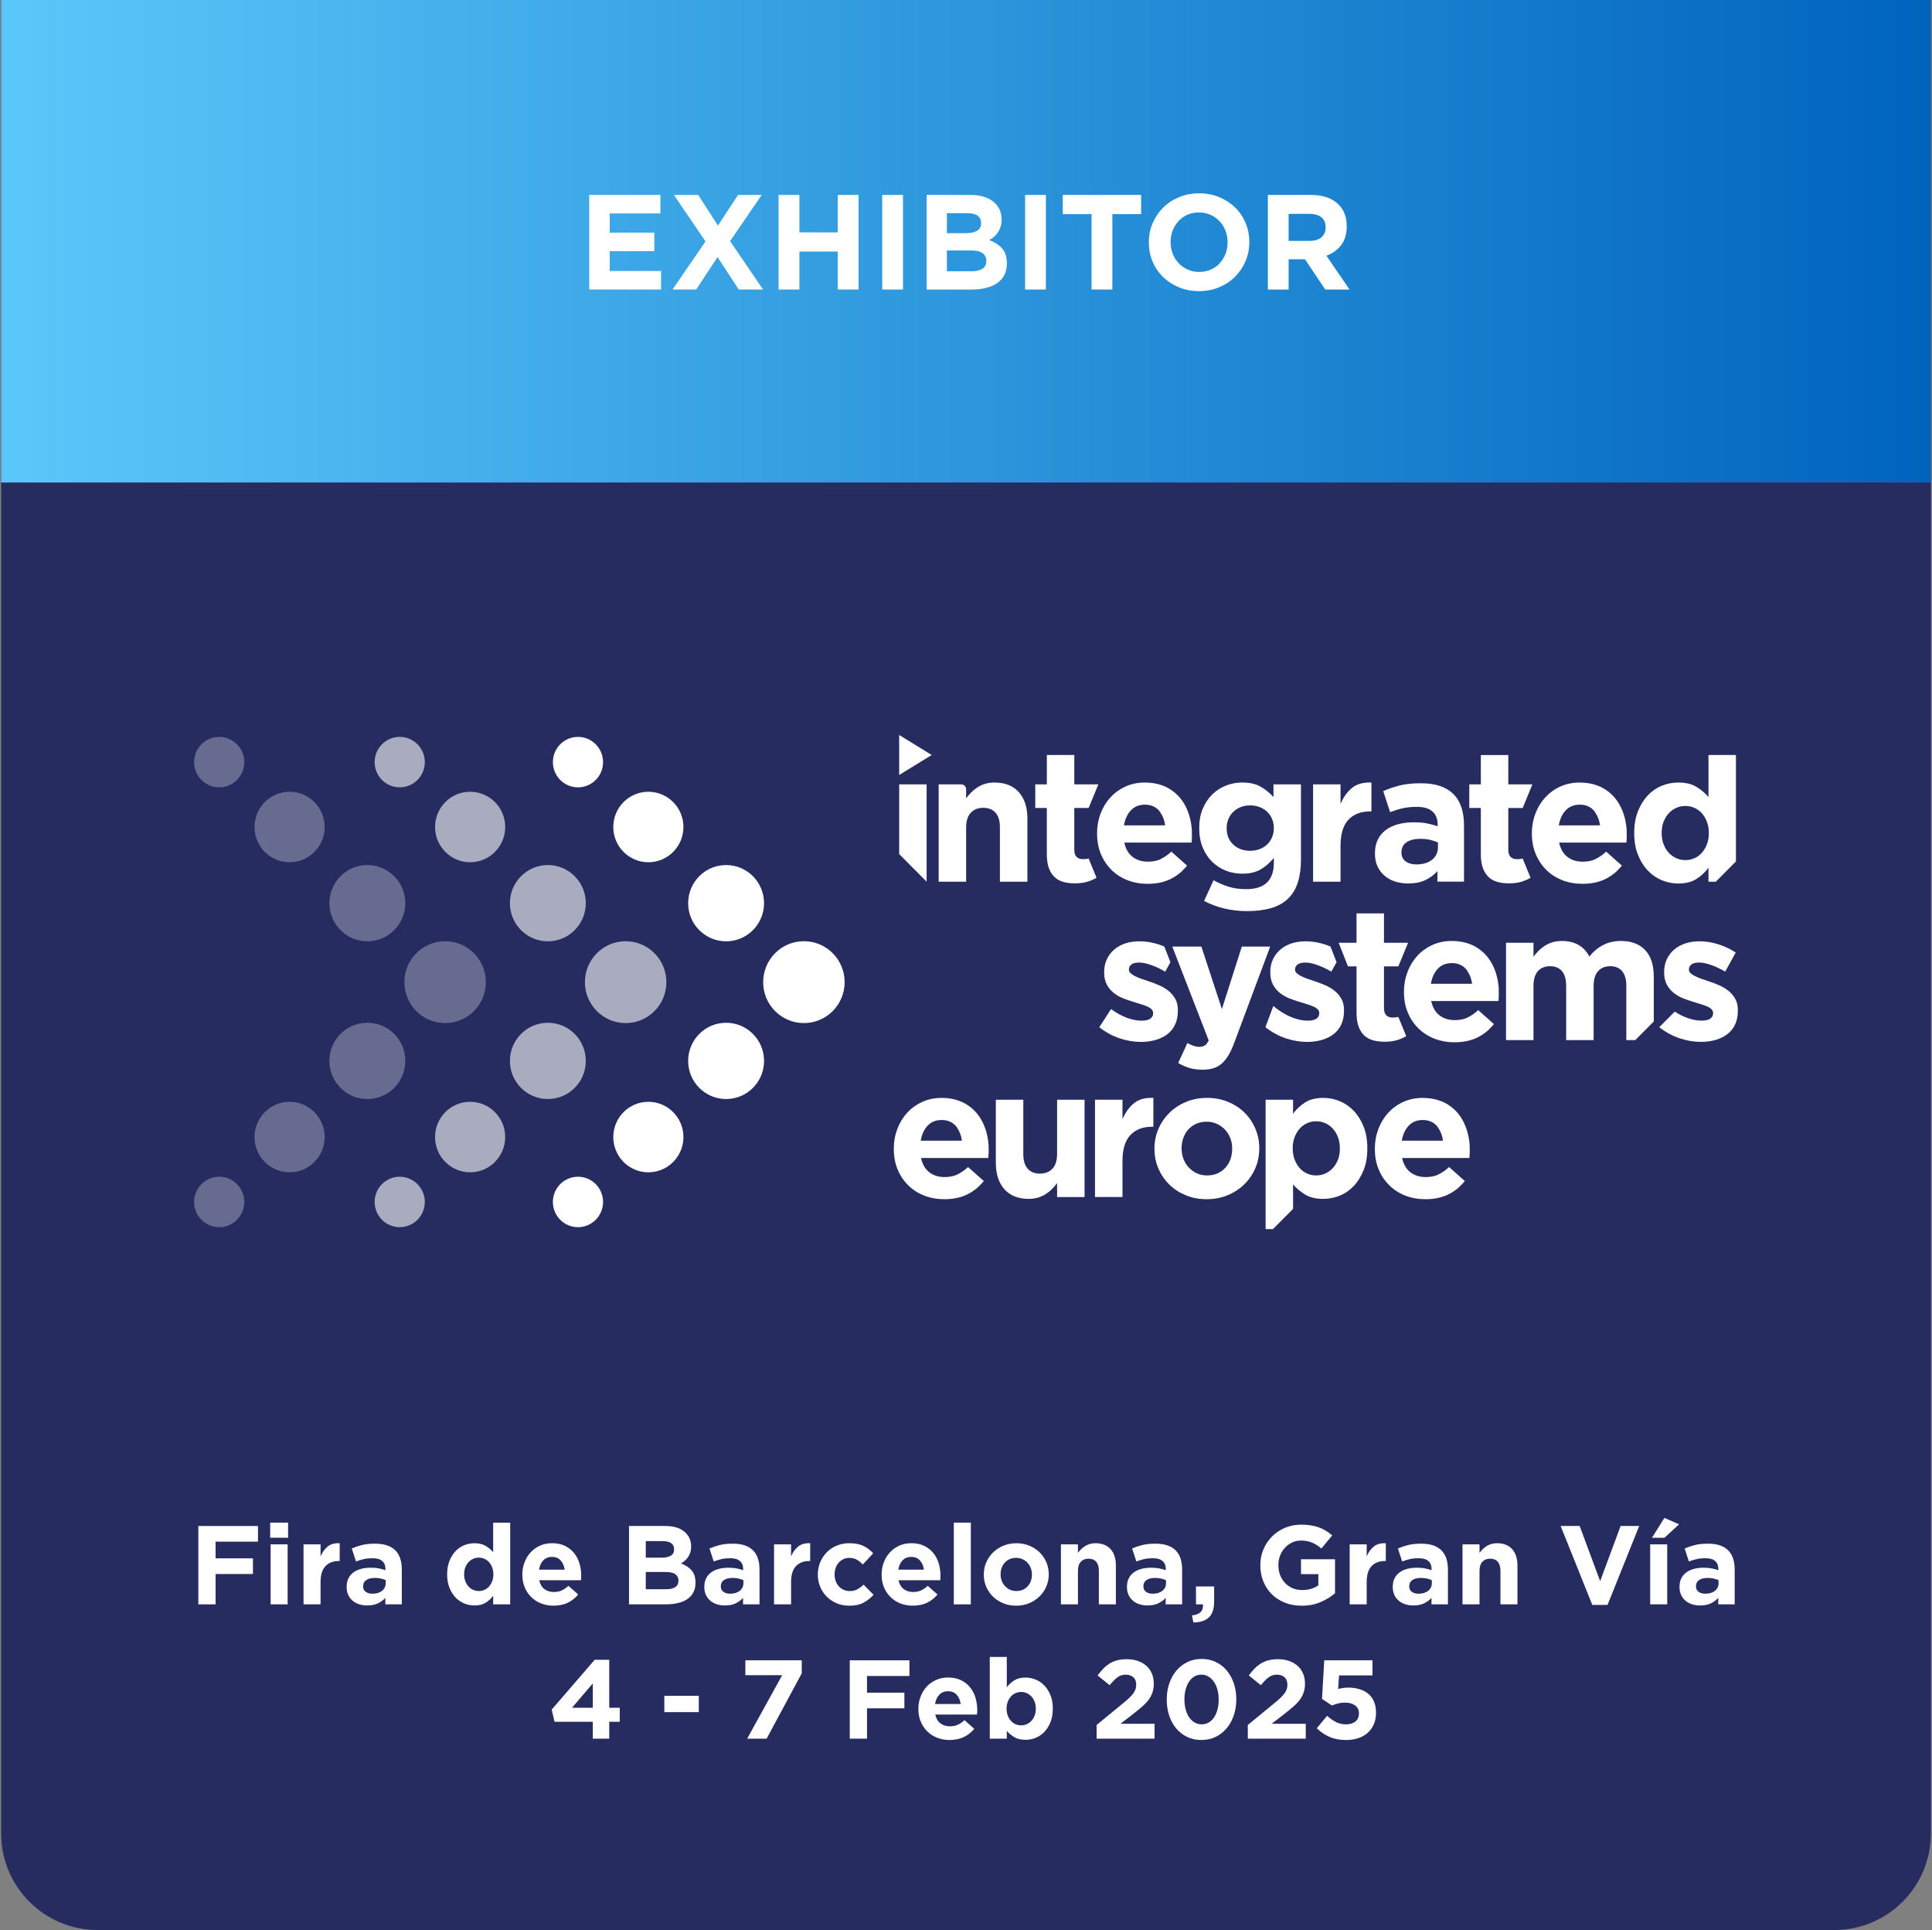
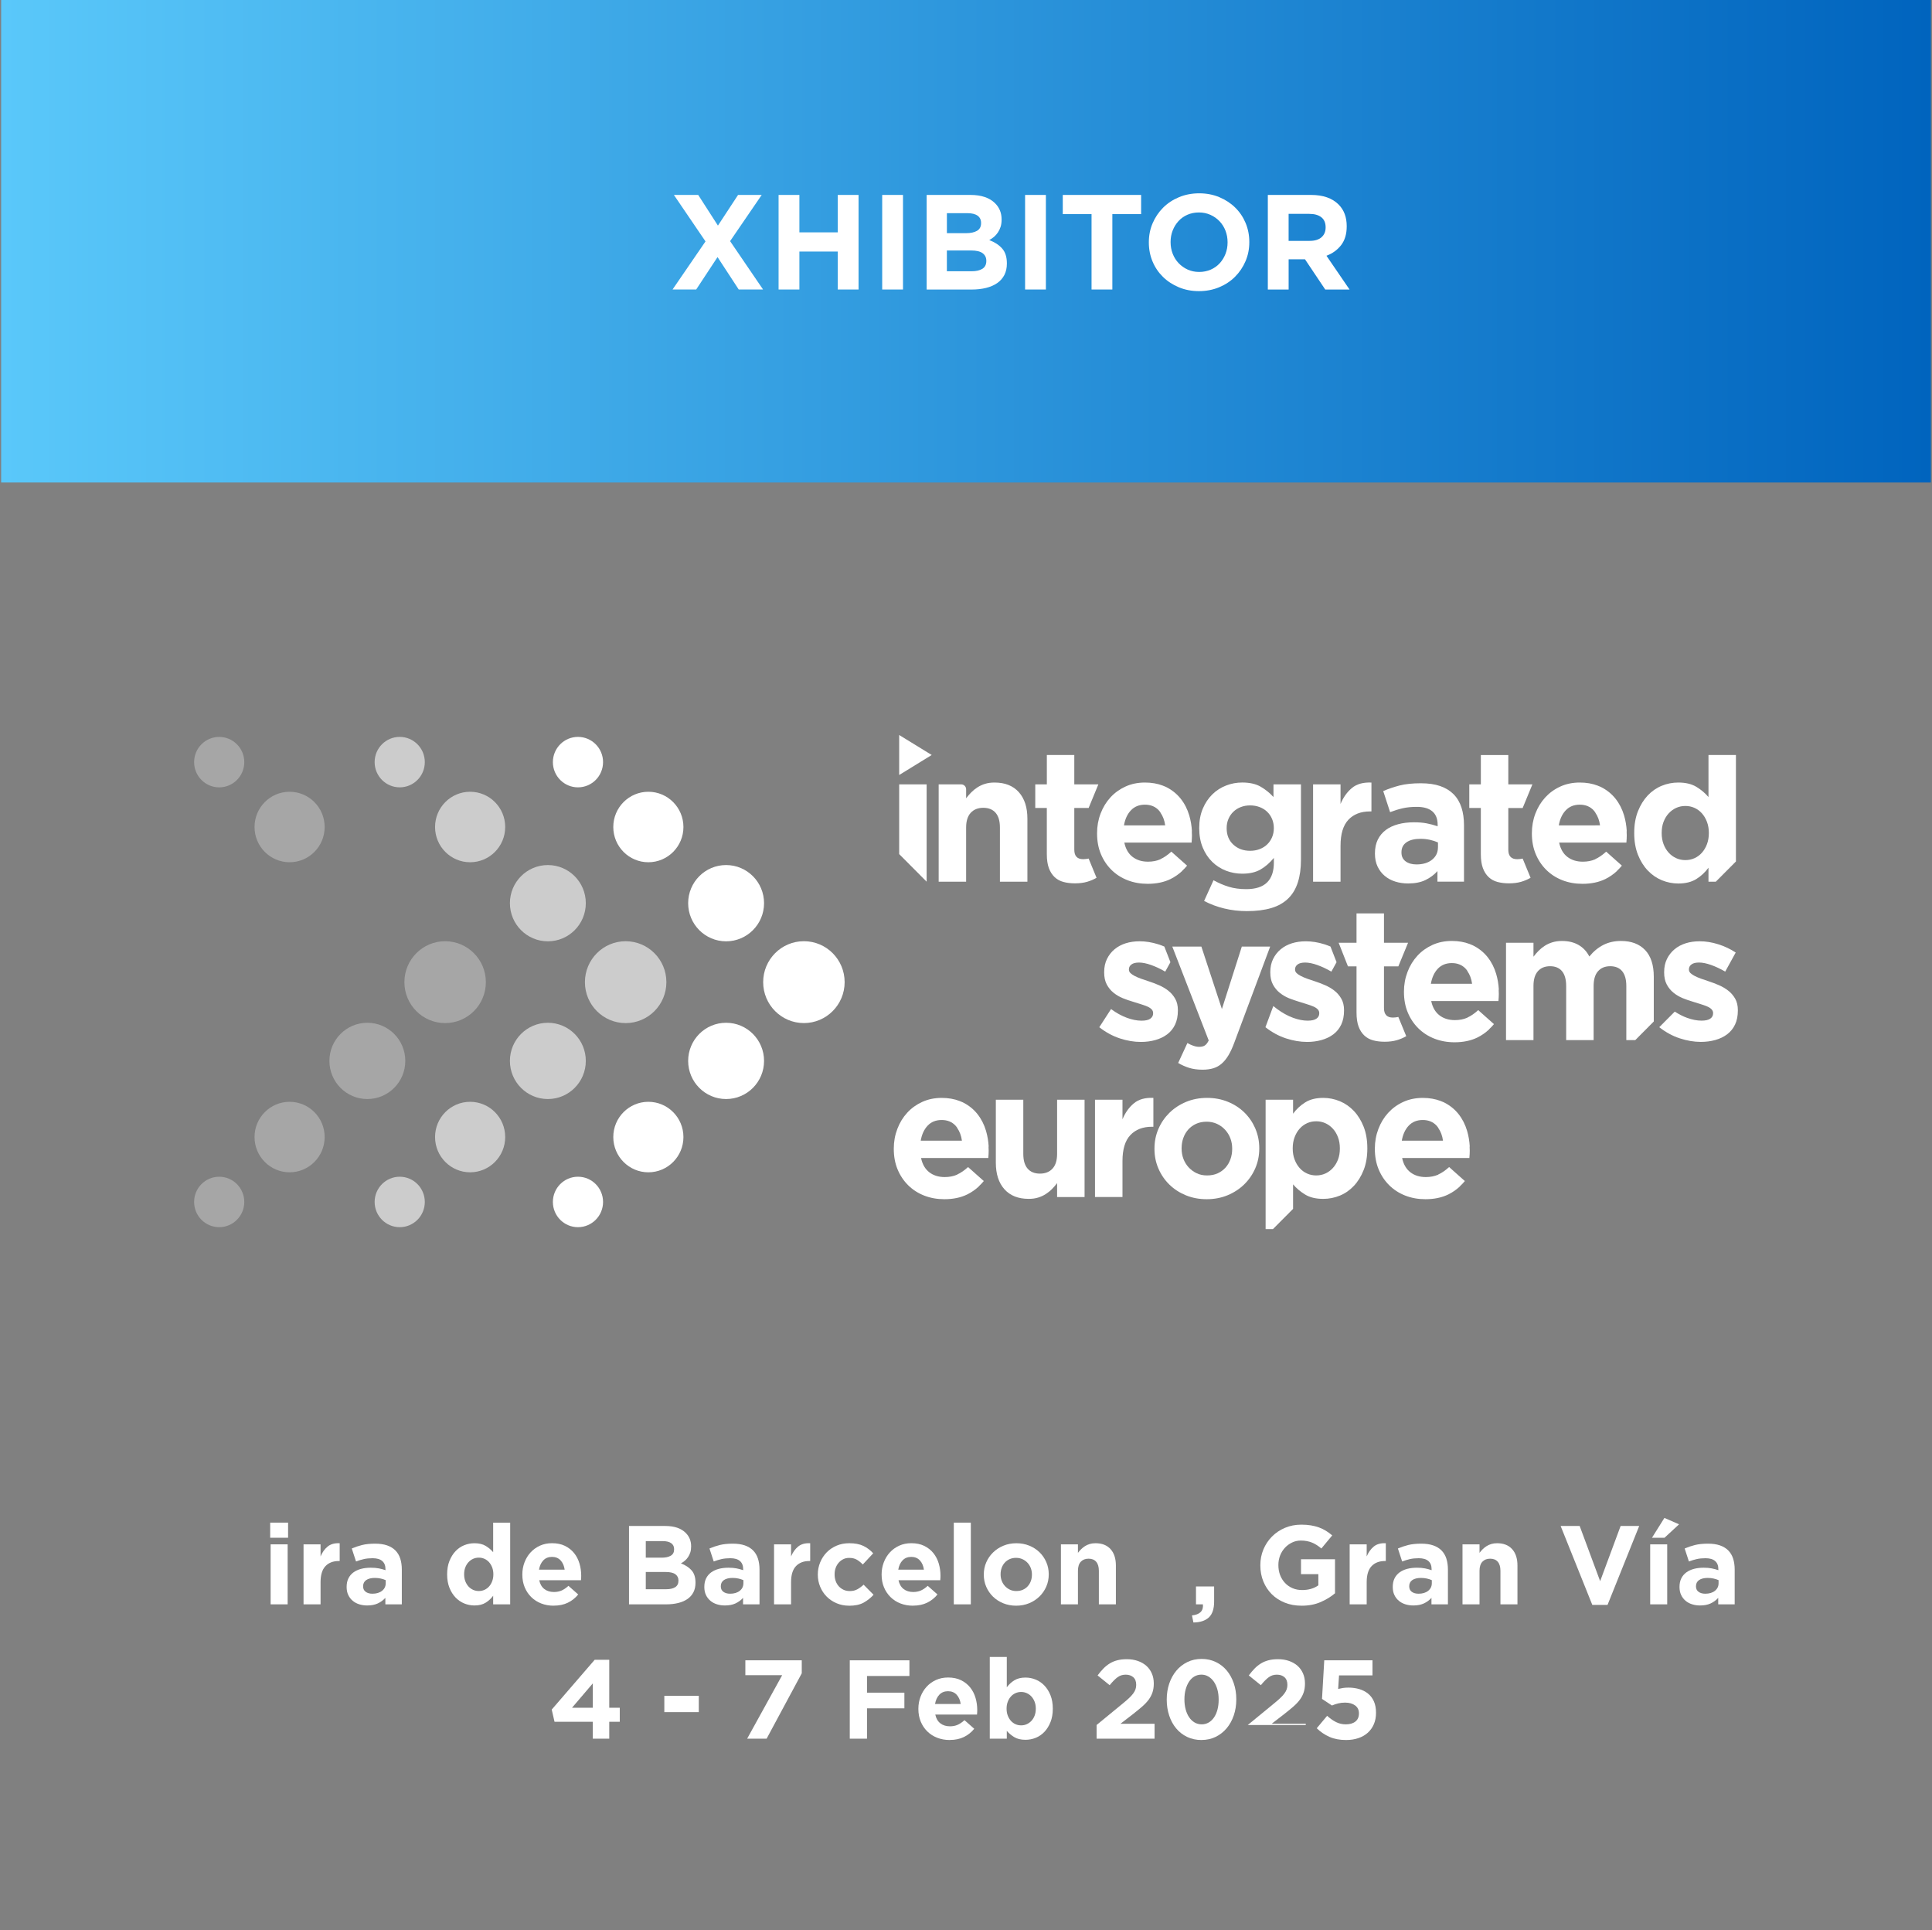
<svg xmlns="http://www.w3.org/2000/svg" viewBox="0 0 1001.18 1000">
  <rect x="0" y="0" width="1001.18" height="1000" fill="#808080" stroke="none" />
  <defs>
    <style>
      .cls-1 {
        fill: url(#linear-gradient);
      }

      .cls-1, .cls-2, .cls-3 {
        stroke-width: 0px;
      }

      .cls-4 {
        opacity: .3;
      }

      .cls-5 {
        opacity: .6;
      }

      .cls-2 {
        fill: #272c60;
      }

      .cls-3 {
        fill: #fff;
      }
    </style>
    <linearGradient id="linear-gradient" x1=".59" y1="125" x2="1000.59" y2="125" gradientUnits="userSpaceOnUse">
      <stop offset="0" stop-color="#5ac8fa" />
      <stop offset="1" stop-color="#0064be" />
    </linearGradient>
  </defs>
  <g id="BKGD_BLUE" data-name="BKGD BLUE">
-     <path class="cls-2" d="M.59,0h1000v950c0,27.6-22.4,50-50,50H50.59c-27.6,0-50-22.4-50-50V0h0Z" />
-   </g>
+     </g>
  <g id="DATE">
    <g>
-       <path class="cls-3" d="M102.78,790.65h30.91v8.12h-21.98v8.64h19.37v8.12h-19.37v15.72h-8.93v-40.6Z" />
      <path class="cls-3" d="M140.01,788.91h9.28v7.83h-9.28v-7.83ZM140.24,800.16h8.82v31.09h-8.82v-31.09Z" />
      <path class="cls-3" d="M157.3,800.16h8.82v6.26c.89-2.13,2.11-3.83,3.65-5.1,1.55-1.28,3.63-1.86,6.26-1.74v9.22h-.46c-2.94,0-5.25.89-6.93,2.67-1.68,1.78-2.52,4.54-2.52,8.29v11.48h-8.82v-31.09Z" />
      <path class="cls-3" d="M190.3,831.83c-1.47,0-2.85-.2-4.15-.61-1.3-.41-2.43-1.01-3.39-1.83-.97-.81-1.73-1.81-2.29-2.99-.56-1.18-.84-2.54-.84-4.09v-.12c0-1.7.31-3.17.93-4.41.62-1.24,1.48-2.26,2.58-3.07,1.1-.81,2.42-1.42,3.94-1.83,1.53-.41,3.22-.61,5.08-.61,1.58,0,2.97.12,4.15.35,1.18.23,2.33.54,3.45.93v-.52c0-1.86-.56-3.27-1.68-4.23-1.12-.97-2.78-1.45-4.99-1.45-1.7,0-3.2.15-4.5.44-1.3.29-2.66.71-4.09,1.25l-2.2-6.73c1.7-.73,3.48-1.33,5.34-1.8,1.86-.46,4.1-.7,6.73-.7,2.44,0,4.51.3,6.24.9,1.72.6,3.14,1.46,4.26,2.58,1.16,1.16,2.01,2.58,2.55,4.26.54,1.68.81,3.57.81,5.66v18.04h-8.53v-3.36c-1.08,1.2-2.38,2.16-3.89,2.87s-3.35,1.07-5.51,1.07ZM192.97,825.74c2.09,0,3.76-.5,5.02-1.51,1.26-1.01,1.89-2.32,1.89-3.94v-1.57c-.77-.35-1.63-.63-2.58-.84-.95-.21-1.96-.32-3.04-.32-1.9,0-3.38.37-4.47,1.1-1.08.74-1.62,1.8-1.62,3.19v.12c0,1.2.44,2.13,1.33,2.78.89.66,2.05.99,3.48.99Z" />
      <path class="cls-3" d="M245.86,831.83c-1.82,0-3.58-.35-5.28-1.04-1.7-.7-3.21-1.73-4.52-3.1-1.31-1.37-2.37-3.05-3.16-5.05-.79-1.99-1.19-4.28-1.19-6.87v-.12c0-2.59.4-4.88,1.19-6.87.79-1.99,1.84-3.67,3.13-5.05,1.29-1.37,2.79-2.41,4.5-3.1,1.7-.7,3.48-1.04,5.34-1.04,2.36,0,4.3.46,5.83,1.39,1.53.93,2.81,2.01,3.86,3.25v-15.31h8.82v42.34h-8.82v-4.47c-1.08,1.47-2.39,2.68-3.92,3.62-1.53.95-3.45,1.42-5.77,1.42ZM248.12,824.35c1.04,0,2.02-.2,2.93-.61.91-.41,1.7-.99,2.38-1.74.68-.75,1.22-1.66,1.62-2.73.41-1.06.61-2.23.61-3.51v-.12c0-1.28-.2-2.45-.61-3.51-.41-1.06-.95-1.97-1.62-2.73-.68-.75-1.47-1.33-2.38-1.74-.91-.41-1.89-.61-2.93-.61s-2.02.2-2.93.61c-.91.41-1.71.99-2.41,1.74-.7.75-1.25,1.65-1.65,2.7-.41,1.04-.61,2.22-.61,3.54v.12c0,1.28.2,2.45.61,3.51.41,1.06.96,1.97,1.65,2.73.7.75,1.5,1.33,2.41,1.74.91.41,1.88.61,2.93.61Z" />
      <path class="cls-3" d="M286.92,831.95c-2.32,0-4.48-.39-6.47-1.16-1.99-.77-3.71-1.88-5.16-3.31-1.45-1.43-2.58-3.12-3.39-5.08-.81-1.95-1.22-4.13-1.22-6.53v-.12c0-2.2.38-4.29,1.13-6.26s1.81-3.69,3.16-5.16c1.35-1.47,2.97-2.63,4.84-3.48,1.88-.85,3.95-1.28,6.24-1.28,2.59,0,4.83.46,6.73,1.39,1.89.93,3.47,2.18,4.73,3.74,1.26,1.57,2.18,3.36,2.78,5.39.6,2.03.9,4.15.9,6.35,0,.35,0,.72-.03,1.1-.02.39-.05.79-.09,1.22h-21.63c.43,2.01,1.31,3.53,2.64,4.55,1.33,1.03,2.99,1.54,4.96,1.54,1.47,0,2.78-.25,3.94-.75,1.16-.5,2.36-1.31,3.6-2.44l5.05,4.47c-1.47,1.82-3.25,3.24-5.34,4.26-2.09,1.02-4.54,1.54-7.37,1.54ZM292.61,813.27c-.27-1.97-.97-3.57-2.09-4.78-1.12-1.22-2.61-1.83-4.47-1.83s-3.35.6-4.5,1.8c-1.14,1.2-1.89,2.8-2.23,4.81h13.28Z" />
      <path class="cls-3" d="M325.96,790.65h18.82c4.67,0,8.2,1.2,10.59,3.6,1.85,1.86,2.78,4.16,2.78,6.9v.12c0,1.16-.14,2.19-.43,3.07-.29.89-.67,1.69-1.15,2.41-.48.72-1.04,1.34-1.67,1.88-.63.54-1.32,1.01-2.05,1.39,2.35.89,4.2,2.1,5.54,3.62,1.35,1.53,2.02,3.64,2.02,6.35v.12c0,1.86-.36,3.48-1.07,4.87-.71,1.39-1.74,2.55-3.07,3.48-1.33.93-2.93,1.62-4.81,2.09-1.87.46-3.95.7-6.22.7h-19.28v-40.6ZM349.33,802.66c0-1.35-.5-2.39-1.51-3.1-1.01-.71-2.46-1.07-4.35-1.07h-8.82v8.58h8.24c1.97,0,3.54-.34,4.7-1.02,1.16-.68,1.74-1.77,1.74-3.28v-.12ZM351.59,818.9c0-1.35-.52-2.43-1.57-3.22-1.04-.79-2.73-1.19-5.05-1.19h-10.32v8.93h10.61c1.97,0,3.52-.36,4.64-1.07,1.12-.71,1.68-1.83,1.68-3.33v-.12Z" />
      <path class="cls-3" d="M375.66,831.83c-1.47,0-2.85-.2-4.15-.61-1.3-.41-2.43-1.01-3.39-1.83-.97-.81-1.73-1.81-2.29-2.99-.56-1.18-.84-2.54-.84-4.09v-.12c0-1.7.31-3.17.93-4.41.62-1.24,1.48-2.26,2.58-3.07,1.1-.81,2.42-1.42,3.94-1.83,1.53-.41,3.22-.61,5.08-.61,1.58,0,2.97.12,4.15.35,1.18.23,2.33.54,3.45.93v-.52c0-1.86-.56-3.27-1.68-4.23-1.12-.97-2.78-1.45-4.99-1.45-1.7,0-3.2.15-4.5.44-1.3.29-2.66.71-4.09,1.25l-2.2-6.73c1.7-.73,3.48-1.33,5.34-1.8,1.86-.46,4.1-.7,6.73-.7,2.44,0,4.51.3,6.24.9,1.72.6,3.14,1.46,4.26,2.58,1.16,1.16,2.01,2.58,2.55,4.26.54,1.68.81,3.57.81,5.66v18.04h-8.53v-3.36c-1.08,1.2-2.38,2.16-3.89,2.87s-3.35,1.07-5.51,1.07ZM378.33,825.74c2.09,0,3.76-.5,5.02-1.51,1.26-1.01,1.89-2.32,1.89-3.94v-1.57c-.77-.35-1.63-.63-2.58-.84-.95-.21-1.96-.32-3.04-.32-1.9,0-3.38.37-4.47,1.1-1.08.74-1.62,1.8-1.62,3.19v.12c0,1.2.44,2.13,1.33,2.78.89.66,2.05.99,3.48.99Z" />
      <path class="cls-3" d="M401.12,800.16h8.82v6.26c.89-2.13,2.11-3.83,3.65-5.1,1.55-1.28,3.63-1.86,6.26-1.74v9.22h-.46c-2.94,0-5.25.89-6.93,2.67-1.68,1.78-2.52,4.54-2.52,8.29v11.48h-8.82v-31.09Z" />
      <path class="cls-3" d="M439.98,831.95c-2.32,0-4.48-.43-6.47-1.28-1.99-.85-3.7-2-5.13-3.45-1.43-1.45-2.55-3.15-3.36-5.1-.81-1.95-1.22-4.03-1.22-6.24v-.12c0-2.2.41-4.29,1.22-6.26s1.93-3.69,3.36-5.16c1.43-1.47,3.14-2.63,5.13-3.48,1.99-.85,4.19-1.28,6.58-1.28,2.94,0,5.37.46,7.31,1.39,1.93.93,3.63,2.2,5.1,3.83l-5.39,5.8c-1.01-1.04-2.04-1.88-3.1-2.49-1.06-.62-2.39-.93-3.97-.93-1.12,0-2.14.22-3.04.67-.91.45-1.7,1.05-2.38,1.83-.68.77-1.2,1.67-1.57,2.7-.37,1.02-.55,2.12-.55,3.28v.12c0,1.2.18,2.32.55,3.36.37,1.04.9,1.95,1.6,2.73.7.77,1.53,1.38,2.49,1.83.97.45,2.05.67,3.25.67,1.47,0,2.75-.3,3.86-.9s2.19-1.4,3.28-2.41l5.16,5.22c-1.51,1.66-3.23,3.03-5.16,4.09-1.93,1.06-4.45,1.6-7.54,1.6Z" />
      <path class="cls-3" d="M473.1,831.95c-2.32,0-4.48-.39-6.47-1.16-1.99-.77-3.71-1.88-5.16-3.31-1.45-1.43-2.58-3.12-3.39-5.08-.81-1.95-1.22-4.13-1.22-6.53v-.12c0-2.2.38-4.29,1.13-6.26s1.81-3.69,3.16-5.16c1.35-1.47,2.97-2.63,4.84-3.48,1.88-.85,3.95-1.28,6.24-1.28,2.59,0,4.83.46,6.73,1.39,1.89.93,3.47,2.18,4.73,3.74,1.26,1.57,2.18,3.36,2.78,5.39.6,2.03.9,4.15.9,6.35,0,.35,0,.72-.03,1.1-.02.39-.05.79-.09,1.22h-21.63c.43,2.01,1.31,3.53,2.64,4.55,1.33,1.03,2.99,1.54,4.96,1.54,1.47,0,2.78-.25,3.94-.75,1.16-.5,2.36-1.31,3.6-2.44l5.05,4.47c-1.47,1.82-3.25,3.24-5.34,4.26-2.09,1.02-4.54,1.54-7.37,1.54ZM478.78,813.27c-.27-1.97-.97-3.57-2.09-4.78-1.12-1.22-2.61-1.83-4.47-1.83s-3.35.6-4.5,1.8c-1.14,1.2-1.89,2.8-2.23,4.81h13.28Z" />
      <path class="cls-3" d="M494.27,788.91h8.82v42.34h-8.82v-42.34Z" />
      <path class="cls-3" d="M526.58,831.95c-2.4,0-4.62-.42-6.67-1.25-2.05-.83-3.82-1.97-5.31-3.42-1.49-1.45-2.66-3.15-3.51-5.1-.85-1.95-1.28-4.05-1.28-6.29v-.12c0-2.24.43-4.34,1.28-6.29.85-1.95,2.03-3.66,3.54-5.13,1.51-1.47,3.29-2.63,5.34-3.48s4.29-1.28,6.73-1.28,4.62.42,6.67,1.25c2.05.83,3.82,1.97,5.31,3.42s2.66,3.15,3.51,5.1c.85,1.95,1.28,4.05,1.28,6.29v.12c0,2.24-.43,4.34-1.28,6.29-.85,1.95-2.03,3.66-3.54,5.13s-3.29,2.63-5.34,3.48c-2.05.85-4.29,1.28-6.73,1.28ZM526.69,824.35c1.28,0,2.41-.22,3.39-.67.99-.44,1.83-1.05,2.52-1.83.7-.77,1.23-1.67,1.6-2.7.37-1.02.55-2.12.55-3.28v-.12c0-1.16-.2-2.25-.58-3.28-.39-1.02-.95-1.93-1.68-2.73-.74-.79-1.61-1.42-2.61-1.88s-2.11-.7-3.3-.7c-1.28,0-2.41.22-3.39.67-.98.45-1.83,1.05-2.52,1.83-.7.77-1.23,1.67-1.6,2.7s-.55,2.12-.55,3.28v.12c0,1.16.19,2.25.58,3.28.39,1.03.95,1.93,1.68,2.73.73.79,1.6,1.42,2.58,1.89.99.46,2.1.7,3.34.7Z" />
      <path class="cls-3" d="M549.78,800.16h8.82v4.41c.5-.66,1.05-1.29,1.65-1.89.6-.6,1.27-1.13,2-1.59.73-.46,1.55-.83,2.44-1.1s1.89-.41,3.02-.41c3.36,0,5.96,1.03,7.8,3.07,1.84,2.05,2.75,4.87,2.75,8.47v20.13h-8.82v-17.34c0-2.09-.46-3.66-1.39-4.73-.93-1.06-2.24-1.59-3.94-1.59s-3.04.53-4.03,1.59c-.99,1.06-1.48,2.64-1.48,4.73v17.34h-8.82v-31.09Z" />
-       <path class="cls-3" d="M594.67,831.83c-1.47,0-2.85-.2-4.15-.61-1.3-.41-2.43-1.01-3.39-1.83-.97-.81-1.73-1.81-2.29-2.99s-.84-2.54-.84-4.09v-.12c0-1.7.31-3.17.93-4.41.62-1.24,1.48-2.26,2.58-3.07,1.1-.81,2.42-1.42,3.94-1.83,1.53-.41,3.22-.61,5.08-.61,1.58,0,2.97.12,4.15.35,1.18.23,2.33.54,3.45.93v-.52c0-1.86-.56-3.27-1.68-4.23-1.12-.97-2.78-1.45-4.99-1.45-1.7,0-3.2.15-4.5.44-1.3.29-2.66.71-4.09,1.25l-2.2-6.73c1.7-.73,3.48-1.33,5.34-1.8,1.86-.46,4.1-.7,6.73-.7,2.44,0,4.51.3,6.23.9,1.72.6,3.14,1.46,4.26,2.58,1.16,1.16,2.01,2.58,2.55,4.26.54,1.68.81,3.57.81,5.66v18.04h-8.53v-3.36c-1.08,1.2-2.38,2.16-3.89,2.87-1.51.71-3.34,1.07-5.51,1.07ZM597.33,825.74c2.09,0,3.76-.5,5.02-1.51,1.26-1.01,1.88-2.32,1.88-3.94v-1.57c-.77-.35-1.63-.63-2.58-.84-.95-.21-1.96-.32-3.04-.32-1.9,0-3.38.37-4.47,1.1-1.08.74-1.62,1.8-1.62,3.19v.12c0,1.2.44,2.13,1.33,2.78.89.66,2.05.99,3.48.99Z" />
      <path class="cls-3" d="M617.69,836.99c4.1-.43,5.99-2.34,5.68-5.74h-3.6v-9.28h9.4v7.83c0,3.83-.93,6.58-2.78,8.27-1.86,1.68-4.5,2.54-7.95,2.58l-.75-3.65Z" />
      <path class="cls-3" d="M674.47,831.95c-3.17,0-6.06-.52-8.67-1.57s-4.85-2.49-6.73-4.35c-1.88-1.86-3.33-4.06-4.38-6.61s-1.57-5.34-1.57-8.35v-.12c0-2.9.53-5.62,1.59-8.15,1.06-2.53,2.54-4.76,4.44-6.67,1.89-1.91,4.14-3.42,6.73-4.52,2.59-1.1,5.43-1.65,8.53-1.65,1.82,0,3.47.13,4.96.38,1.49.25,2.87.61,4.15,1.07,1.28.46,2.47,1.04,3.6,1.74,1.12.7,2.2,1.49,3.25,2.38l-5.63,6.79c-.77-.66-1.55-1.24-2.32-1.74-.77-.5-1.58-.93-2.41-1.28-.83-.35-1.73-.62-2.7-.81-.97-.19-2.03-.29-3.19-.29-1.62,0-3.14.34-4.55,1.01-1.41.68-2.65,1.59-3.71,2.73-1.06,1.14-1.89,2.48-2.49,4-.6,1.53-.9,3.16-.9,4.9v.12c0,1.86.3,3.57.9,5.13s1.45,2.93,2.55,4.09c1.1,1.16,2.4,2.06,3.89,2.7,1.49.64,3.14.96,4.96.96,3.33,0,6.13-.81,8.41-2.44v-5.8h-8.99v-7.71h17.63v17.63c-2.09,1.78-4.57,3.3-7.45,4.55-2.88,1.26-6.18,1.89-9.89,1.89Z" />
      <path class="cls-3" d="M699.41,800.16h8.82v6.26c.89-2.13,2.11-3.83,3.65-5.1,1.55-1.28,3.63-1.86,6.26-1.74v9.22h-.46c-2.94,0-5.25.89-6.93,2.67-1.68,1.78-2.52,4.54-2.52,8.29v11.48h-8.82v-31.09Z" />
      <path class="cls-3" d="M732.41,831.83c-1.47,0-2.85-.2-4.15-.61-1.3-.41-2.43-1.01-3.39-1.83-.97-.81-1.73-1.81-2.29-2.99s-.84-2.54-.84-4.09v-.12c0-1.7.31-3.17.93-4.41.62-1.24,1.48-2.26,2.58-3.07,1.1-.81,2.42-1.42,3.94-1.83,1.53-.41,3.22-.61,5.08-.61,1.58,0,2.97.12,4.15.35,1.18.23,2.33.54,3.45.93v-.52c0-1.86-.56-3.27-1.68-4.23-1.12-.97-2.78-1.45-4.99-1.45-1.7,0-3.2.15-4.5.44-1.3.29-2.66.71-4.09,1.25l-2.2-6.73c1.7-.73,3.48-1.33,5.34-1.8,1.86-.46,4.1-.7,6.73-.7,2.44,0,4.51.3,6.23.9,1.72.6,3.14,1.46,4.26,2.58,1.16,1.16,2.01,2.58,2.55,4.26.54,1.68.81,3.57.81,5.66v18.04h-8.53v-3.36c-1.08,1.2-2.38,2.16-3.89,2.87-1.51.71-3.34,1.07-5.51,1.07ZM735.08,825.74c2.09,0,3.76-.5,5.02-1.51,1.26-1.01,1.88-2.32,1.88-3.94v-1.57c-.77-.35-1.63-.63-2.58-.84-.95-.21-1.96-.32-3.04-.32-1.9,0-3.38.37-4.47,1.1-1.08.74-1.62,1.8-1.62,3.19v.12c0,1.2.44,2.13,1.33,2.78.89.66,2.05.99,3.48.99Z" />
      <path class="cls-3" d="M757.88,800.16h8.82v4.41c.5-.66,1.05-1.29,1.65-1.89.6-.6,1.27-1.13,2-1.59.73-.46,1.55-.83,2.44-1.1s1.89-.41,3.02-.41c3.36,0,5.96,1.03,7.8,3.07,1.84,2.05,2.75,4.87,2.75,8.47v20.13h-8.82v-17.34c0-2.09-.46-3.66-1.39-4.73-.93-1.06-2.24-1.59-3.94-1.59s-3.04.53-4.03,1.59c-.99,1.06-1.48,2.64-1.48,4.73v17.34h-8.82v-31.09Z" />
      <path class="cls-3" d="M808.74,790.65h9.86l10.61,28.59,10.61-28.59h9.63l-16.41,40.89h-7.89l-16.41-40.89Z" />
      <path class="cls-3" d="M855.14,800.16h8.82v31.09h-8.82v-31.09ZM862.51,786.47l7.6,3.31-7.54,6.96h-6.5l6.44-10.27Z" />
      <path class="cls-3" d="M881.01,831.83c-1.47,0-2.85-.2-4.15-.61-1.3-.41-2.43-1.01-3.39-1.83-.97-.81-1.73-1.81-2.29-2.99s-.84-2.54-.84-4.09v-.12c0-1.7.31-3.17.93-4.41.62-1.24,1.48-2.26,2.58-3.07,1.1-.81,2.42-1.42,3.94-1.83,1.53-.41,3.22-.61,5.08-.61,1.58,0,2.97.12,4.15.35,1.18.23,2.33.54,3.45.93v-.52c0-1.86-.56-3.27-1.68-4.23-1.12-.97-2.78-1.45-4.99-1.45-1.7,0-3.2.15-4.5.44-1.3.29-2.66.71-4.09,1.25l-2.2-6.73c1.7-.73,3.48-1.33,5.34-1.8,1.86-.46,4.1-.7,6.73-.7,2.44,0,4.51.3,6.23.9,1.72.6,3.14,1.46,4.26,2.58,1.16,1.16,2.01,2.58,2.55,4.26.54,1.68.81,3.57.81,5.66v18.04h-8.53v-3.36c-1.08,1.2-2.38,2.16-3.89,2.87-1.51.71-3.34,1.07-5.51,1.07ZM883.68,825.74c2.09,0,3.76-.5,5.02-1.51,1.26-1.01,1.88-2.32,1.88-3.94v-1.57c-.77-.35-1.63-.63-2.58-.84-.95-.21-1.96-.32-3.04-.32-1.9,0-3.38.37-4.47,1.1-1.08.74-1.62,1.8-1.62,3.19v.12c0,1.2.44,2.13,1.33,2.78.89.66,2.05.99,3.48.99Z" />
      <path class="cls-3" d="M307.2,892.09h-19.84l-1.45-6.32,22.27-25.81h7.54v24.88h5.45v7.25h-5.45v8.76h-8.53v-8.76ZM307.2,884.84v-12.64l-10.79,12.64h10.79Z" />
      <path class="cls-3" d="M344.26,878.63h17.86v8.47h-17.86v-8.47Z" />
      <path class="cls-3" d="M405.33,867.96h-19.08v-7.71h29.23v6.73l-18.21,33.87h-10.09l18.15-32.89Z" />
      <path class="cls-3" d="M440.36,860.25h30.91v8.12h-21.98v8.64h19.37v8.12h-19.37v15.72h-8.93v-40.6Z" />
      <path class="cls-3" d="M492.15,901.54c-2.32,0-4.48-.39-6.47-1.16-1.99-.77-3.71-1.88-5.16-3.31-1.45-1.43-2.58-3.12-3.39-5.08-.81-1.95-1.22-4.13-1.22-6.53v-.12c0-2.2.38-4.29,1.13-6.26s1.81-3.69,3.16-5.16c1.35-1.47,2.97-2.63,4.84-3.48,1.88-.85,3.95-1.28,6.24-1.28,2.59,0,4.83.46,6.73,1.39,1.89.93,3.47,2.18,4.73,3.74,1.26,1.57,2.18,3.36,2.78,5.39.6,2.03.9,4.15.9,6.35,0,.35,0,.72-.03,1.1-.02.39-.05.79-.09,1.22h-21.63c.43,2.01,1.31,3.53,2.64,4.55,1.33,1.03,2.99,1.54,4.96,1.54,1.47,0,2.78-.25,3.94-.75,1.16-.5,2.36-1.31,3.6-2.44l5.05,4.47c-1.47,1.82-3.25,3.24-5.34,4.26-2.09,1.02-4.54,1.54-7.37,1.54ZM497.84,882.87c-.27-1.97-.97-3.57-2.09-4.78-1.12-1.22-2.61-1.83-4.47-1.83s-3.35.6-4.5,1.8c-1.14,1.2-1.89,2.8-2.23,4.81h13.28Z" />
      <path class="cls-3" d="M531.42,901.43c-2.36,0-4.3-.46-5.83-1.39-1.53-.93-2.81-2.01-3.86-3.25v4.06h-8.82v-42.34h8.82v15.72c1.08-1.47,2.39-2.68,3.92-3.62,1.53-.95,3.45-1.42,5.77-1.42,1.82,0,3.58.35,5.28,1.04s3.21,1.73,4.52,3.1c1.31,1.37,2.37,3.06,3.16,5.05.79,1.99,1.19,4.28,1.19,6.87v.12c0,2.59-.4,4.88-1.19,6.87-.79,1.99-1.84,3.67-3.13,5.05-1.3,1.37-2.79,2.41-4.5,3.1-1.7.7-3.48,1.04-5.34,1.04ZM529.16,893.95c1.04,0,2.02-.2,2.93-.61.91-.41,1.71-.99,2.41-1.74.7-.75,1.25-1.65,1.65-2.7s.61-2.22.61-3.54v-.12c0-1.28-.2-2.45-.61-3.51-.41-1.06-.96-1.97-1.65-2.73-.7-.75-1.5-1.33-2.41-1.74-.91-.41-1.89-.61-2.93-.61s-2.02.2-2.93.61c-.91.41-1.7.99-2.38,1.74-.68.75-1.22,1.66-1.62,2.73-.41,1.06-.61,2.23-.61,3.51v.12c0,1.28.2,2.45.61,3.51s.95,1.97,1.62,2.73c.68.75,1.47,1.33,2.38,1.74.91.41,1.88.61,2.93.61Z" />
      <path class="cls-3" d="M568.25,893.77l13.51-11.08c1.28-1.04,2.36-1.98,3.25-2.81.89-.83,1.61-1.62,2.18-2.38.56-.75.97-1.49,1.22-2.2.25-.71.38-1.5.38-2.35,0-1.74-.5-3.05-1.51-3.94-1.01-.89-2.32-1.33-3.94-1.33s-2.99.44-4.21,1.33-2.58,2.26-4.09,4.12l-6.26-5.05c1-1.35,2.02-2.55,3.04-3.6,1.02-1.04,2.13-1.92,3.31-2.64,1.18-.71,2.48-1.26,3.92-1.62,1.43-.37,3.05-.55,4.87-.55,2.09,0,3.99.3,5.71.9,1.72.6,3.19,1.44,4.41,2.52,1.22,1.08,2.17,2.4,2.84,3.94.68,1.55,1.02,3.27,1.02,5.16v.12c0,1.7-.22,3.22-.67,4.55-.45,1.33-1.1,2.59-1.97,3.77-.87,1.18-1.98,2.36-3.33,3.54s-2.92,2.46-4.7,3.86l-6.61,5.1h17.69v7.71h-30.04v-7.08Z" />
      <path class="cls-3" d="M622.59,901.54c-2.71,0-5.17-.53-7.4-1.6-2.22-1.06-4.12-2.53-5.68-4.41-1.57-1.88-2.78-4.09-3.62-6.64-.85-2.55-1.28-5.3-1.28-8.24v-.12c0-2.94.44-5.68,1.3-8.24.87-2.55,2.1-4.77,3.68-6.67,1.58-1.89,3.49-3.38,5.71-4.47,2.22-1.08,4.69-1.62,7.39-1.62s5.11.53,7.34,1.59c2.22,1.06,4.12,2.53,5.68,4.41,1.57,1.88,2.78,4.09,3.65,6.64.87,2.55,1.3,5.3,1.3,8.24v.12c0,2.94-.43,5.68-1.3,8.24-.87,2.55-2.1,4.78-3.68,6.67-1.59,1.89-3.49,3.38-5.71,4.47s-4.69,1.62-7.39,1.62ZM622.71,893.42c1.35,0,2.57-.32,3.65-.95,1.08-.63,2.01-1.52,2.78-2.66.77-1.14,1.36-2.48,1.77-4.04.41-1.56.61-3.26.61-5.11v-.12c0-1.85-.21-3.55-.64-5.11-.43-1.56-1.04-2.92-1.83-4.07-.79-1.15-1.74-2.06-2.84-2.71-1.1-.65-2.31-.98-3.62-.98s-2.57.32-3.65.95c-1.08.64-2,1.52-2.75,2.66s-1.34,2.48-1.77,4.04-.64,3.26-.64,5.11v.12c0,1.85.21,3.56.64,5.14.43,1.58,1.02,2.94,1.8,4.07.77,1.14,1.71,2.03,2.81,2.68,1.1.65,2.33.98,3.68.98Z" />
-       <path class="cls-3" d="M646.6,893.77l13.51-11.08c1.28-1.04,2.36-1.98,3.25-2.81.89-.83,1.61-1.62,2.18-2.38.56-.75.97-1.49,1.22-2.2.25-.71.38-1.5.38-2.35,0-1.74-.5-3.05-1.51-3.94-1.01-.89-2.32-1.33-3.94-1.33s-2.99.44-4.21,1.33-2.58,2.26-4.09,4.12l-6.26-5.05c1-1.35,2.02-2.55,3.04-3.6,1.02-1.04,2.13-1.92,3.31-2.64,1.18-.71,2.48-1.26,3.92-1.62,1.43-.37,3.05-.55,4.87-.55,2.09,0,3.99.3,5.71.9,1.72.6,3.19,1.44,4.41,2.52,1.22,1.08,2.17,2.4,2.84,3.94.68,1.55,1.02,3.27,1.02,5.16v.12c0,1.7-.22,3.22-.67,4.55-.45,1.33-1.1,2.59-1.97,3.77-.87,1.18-1.98,2.36-3.33,3.54s-2.92,2.46-4.7,3.86l-6.61,5.1h17.69v7.71h-30.04v-7.08Z" />
+       <path class="cls-3" d="M646.6,893.77l13.51-11.08c1.28-1.04,2.36-1.98,3.25-2.81.89-.83,1.61-1.62,2.18-2.38.56-.75.97-1.49,1.22-2.2.25-.71.38-1.5.38-2.35,0-1.74-.5-3.05-1.51-3.94-1.01-.89-2.32-1.33-3.94-1.33s-2.99.44-4.21,1.33-2.58,2.26-4.09,4.12l-6.26-5.05c1-1.35,2.02-2.55,3.04-3.6,1.02-1.04,2.13-1.92,3.31-2.64,1.18-.71,2.48-1.26,3.92-1.62,1.43-.37,3.05-.55,4.87-.55,2.09,0,3.99.3,5.71.9,1.72.6,3.19,1.44,4.41,2.52,1.22,1.08,2.17,2.4,2.84,3.94.68,1.55,1.02,3.27,1.02,5.16v.12c0,1.7-.22,3.22-.67,4.55-.45,1.33-1.1,2.59-1.97,3.77-.87,1.18-1.98,2.36-3.33,3.54s-2.92,2.46-4.7,3.86l-6.61,5.1h17.69v7.71v-7.08Z" />
      <path class="cls-3" d="M697.53,901.54c-3.29,0-6.15-.54-8.58-1.62-2.44-1.08-4.64-2.57-6.61-4.47l5.39-6.44c1.55,1.39,3.09,2.47,4.64,3.25,1.55.77,3.23,1.16,5.05,1.16,2.09,0,3.74-.48,4.96-1.45,1.22-.97,1.83-2.36,1.83-4.18v-.12c0-1.74-.67-3.09-2-4.06s-3.07-1.45-5.19-1.45c-1.28,0-2.49.14-3.62.43-1.14.29-2.2.65-3.16,1.07l-5.16-3.42,1.16-20.01h24.99v7.83h-17.33l-.46,7.02c.81-.19,1.62-.36,2.44-.49.81-.13,1.78-.2,2.9-.2,1.97,0,3.82.25,5.55.75,1.73.5,3.24,1.28,4.55,2.32s2.33,2.39,3.07,4.03c.74,1.64,1.11,3.61,1.11,5.89v.12c0,2.17-.37,4.11-1.11,5.83-.74,1.72-1.78,3.19-3.12,4.41-1.34,1.22-2.97,2.16-4.89,2.81-1.92.66-4.04.99-6.36.99Z" />
    </g>
  </g>
  <g id="LOGO">
    <g>
      <g class="cls-5">
        <path class="cls-3" d="M207.14,407.94c7.18,0,13-5.85,13-13.07s-5.82-13.07-13-13.07-13,5.85-13,13.07,5.82,13.07,13,13.07Z" />
        <path class="cls-3" d="M243.62,410.23c-10.04,0-18.17,8.18-18.17,18.26s8.14,18.26,18.17,18.26,18.18-8.17,18.18-18.26-8.14-18.26-18.18-18.26Z" />
        <path class="cls-3" d="M283.91,487.72c10.86,0,19.66-8.85,19.66-19.76s-8.8-19.76-19.66-19.76-19.67,8.85-19.67,19.76,8.81,19.76,19.67,19.76Z" />
        <path class="cls-3" d="M324.22,530.09c11.66,0,21.11-9.49,21.11-21.21s-9.45-21.21-21.11-21.21-21.11,9.5-21.11,21.21,9.45,21.21,21.11,21.21Z" />
        <path class="cls-3" d="M207.14,609.69c-7.18,0-13,5.85-13,13.07s5.82,13.07,13,13.07,13-5.85,13-13.07-5.82-13.07-13-13.07Z" />
        <path class="cls-3" d="M243.62,570.87c-10.04,0-18.17,8.18-18.17,18.26s8.14,18.27,18.17,18.27,18.18-8.18,18.18-18.27-8.14-18.26-18.18-18.26Z" />
        <path class="cls-3" d="M303.57,549.68c0-10.92-8.8-19.76-19.66-19.76s-19.67,8.85-19.67,19.76,8.81,19.76,19.67,19.76,19.66-8.85,19.66-19.76Z" />
      </g>
      <g class="cls-4">
        <path class="cls-3" d="M113.59,381.81c-7.18,0-13,5.85-13,13.07s5.82,13.07,13,13.07,13-5.85,13-13.07-5.82-13.07-13-13.07Z" />
        <path class="cls-3" d="M150.07,410.23c-10.04,0-18.17,8.18-18.17,18.26s8.13,18.26,18.17,18.26,18.17-8.17,18.17-18.26-8.14-18.26-18.17-18.26Z" />
-         <path class="cls-3" d="M190.36,487.72c10.86,0,19.67-8.85,19.67-19.76s-8.81-19.76-19.67-19.76-19.66,8.85-19.66,19.76,8.8,19.76,19.66,19.76Z" />
        <path class="cls-3" d="M209.56,508.88c0,11.72,9.45,21.21,21.11,21.21s21.11-9.49,21.11-21.21-9.45-21.21-21.11-21.21-21.11,9.5-21.11,21.21Z" />
        <path class="cls-3" d="M113.59,609.69c-7.18,0-13,5.85-13,13.07s5.82,13.07,13,13.07,13-5.85,13-13.07-5.82-13.07-13-13.07Z" />
        <path class="cls-3" d="M150.07,570.87c-10.04,0-18.17,8.18-18.17,18.26s8.13,18.27,18.17,18.27,18.17-8.18,18.17-18.27-8.14-18.26-18.17-18.26Z" />
        <path class="cls-3" d="M210.03,549.68c0-10.92-8.81-19.76-19.67-19.76s-19.66,8.85-19.66,19.76,8.8,19.76,19.66,19.76,19.67-8.85,19.67-19.76Z" />
      </g>
      <g>
        <path class="cls-3" d="M299.51,407.94c7.18,0,13-5.85,13-13.07s-5.82-13.07-13-13.07-13,5.85-13,13.07,5.82,13.07,13,13.07Z" />
        <path class="cls-3" d="M335.99,410.23c-10.04,0-18.18,8.18-18.18,18.26s8.14,18.26,18.18,18.26,18.17-8.18,18.17-18.26-8.14-18.26-18.17-18.26Z" />
        <path class="cls-3" d="M376.27,487.72c10.86,0,19.67-8.85,19.67-19.76s-8.8-19.76-19.67-19.76-19.66,8.85-19.66,19.76,8.8,19.76,19.66,19.76Z" />
        <path class="cls-3" d="M416.59,487.66c-11.66,0-21.11,9.5-21.11,21.21s9.45,21.21,21.11,21.21,21.11-9.5,21.11-21.21-9.45-21.21-21.11-21.21Z" />
        <path class="cls-3" d="M299.51,609.69c-7.18,0-13,5.85-13,13.07s5.82,13.07,13,13.07,13-5.85,13-13.07-5.82-13.07-13-13.07Z" />
        <path class="cls-3" d="M335.99,570.87c-10.04,0-18.18,8.18-18.18,18.26s8.14,18.27,18.18,18.27,18.17-8.18,18.17-18.27-8.14-18.26-18.17-18.26Z" />
        <path class="cls-3" d="M376.27,529.92c-10.86,0-19.66,8.85-19.66,19.76s8.8,19.76,19.66,19.76,19.67-8.85,19.67-19.76-8.8-19.76-19.67-19.76Z" />
      </g>
      <g>
        <path class="cls-3" d="M617.67,430.64c-.16-2.79-.61-5.5-1.38-8.12-.97-3.29-2.46-6.21-4.49-8.75-2.03-2.54-4.58-4.56-7.63-6.07l-.84-.34-.82-.34c-2.69-1.03-5.74-1.57-9.2-1.57-3.68,0-7.04.69-10.06,2.07-3.03,1.38-5.64,3.26-7.82,5.64-2.19,2.39-3.88,5.18-5.1,8.37-1.22,3.2-1.82,6.59-1.82,10.16v.19c0,3.89.65,7.42,1.96,10.58,1.31,3.17,3.14,5.91,5.48,8.23,2.34,2.32,5.12,4.11,8.33,5.37,3.22,1.25,6.69,1.87,10.44,1.87,4.56,0,8.52-.83,11.89-2.49,2.24-1.11,4.25-2.53,6.05-4.21l-.04-.04c.89-.83,1.74-1.71,2.53-2.68l-8.15-7.25c-1.93,1.76-3.8,3.04-5.62,3.87v.05l-.11.06c-1.87.81-3.99,1.22-6.36,1.22-3.19,0-5.85-.83-8.01-2.49-2.15-1.66-3.58-4.13-4.26-7.39h29.13s5.72,0,5.72,0c.06-.69.11-1.35.14-1.98.03-.63.05-1.22.05-1.78,0-.71-.03-1.4-.07-2.1l.07-.07ZM601.38,427.64h0s-18.93.01-18.93.01c.56-3.26,1.76-5.87,3.61-7.81,1.84-1.94,4.26-2.92,7.25-2.92s5.4.99,7.21,2.96c.32.35.59.74.86,1.12v.09c1.25,1.79,2.08,3.96,2.43,6.54h-2.43Z" />
        <path class="cls-3" d="M843,430.64c-.16-2.79-.61-5.5-1.38-8.12-.97-3.29-2.47-6.21-4.49-8.75-2.03-2.54-4.57-4.56-7.63-6.07l-.84-.34-.82-.34c-2.69-1.03-5.74-1.57-9.2-1.57-3.68,0-7.04.69-10.06,2.07-3.03,1.38-5.63,3.26-7.82,5.64-2.19,2.39-3.89,5.18-5.11,8.37-1.21,3.2-1.82,6.59-1.82,10.16v.19c0,3.89.66,7.42,1.97,10.58,1.31,3.17,3.14,5.91,5.48,8.23,2.34,2.32,5.12,4.11,8.33,5.37,3.21,1.25,6.69,1.87,10.44,1.87,4.55,0,8.52-.83,11.89-2.49,2.25-1.11,4.25-2.53,6.05-4.21l-.04-.04c.89-.83,1.74-1.71,2.52-2.68l-8.14-7.25c-1.93,1.76-3.8,3.04-5.62,3.87v.05l-.11.06c-1.87.81-4,1.22-6.37,1.22-3.19,0-5.85-.83-8.01-2.49-2.15-1.66-3.57-4.13-4.26-7.39h29.13s5.72,0,5.72,0c.06-.69.11-1.35.14-1.98.03-.63.05-1.22.05-1.78,0-.71-.03-1.4-.07-2.1l.07-.07ZM826.71,427.64h0s-18.93.01-18.93.01c.56-3.26,1.77-5.87,3.61-7.81,1.84-1.94,4.26-2.92,7.26-2.92s5.4.99,7.21,2.96c.32.35.59.74.86,1.12v.09c1.26,1.79,2.08,3.96,2.43,6.54h-2.43Z" />
        <path class="cls-3" d="M518.18,456.82h14.23v-32.65c0-5.84-1.48-10.41-4.45-13.74-2.97-3.32-7.16-4.98-12.6-4.98-1.81,0-3.43.22-4.87.67-1.43.43-2.74,1.04-3.93,1.8-1.18.76-2.26,1.62-3.23,2.6-.97.98-1.86,2.01-2.67,3.08v-4.65c0-1.41-1.14-2.55-2.54-2.55h-11.69v50.43h14.23v-28.06c0-3.38.8-5.93,2.39-7.65,1.59-1.72,3.76-2.58,6.51-2.58s4.87.86,6.37,2.58c1.5,1.73,2.24,4.27,2.24,7.65v28.06Z" />
        <path class="cls-3" d="M659.93,406.39v6.58c-1.94-2.14-4.15-3.92-6.65-5.37-2.5-1.44-5.68-2.16-9.55-2.16-2.87,0-5.65.51-8.33,1.55-2.69,1.04-5.06,2.55-7.12,4.56-2.06,2.01-3.72,4.47-4.96,7.39-1.25,2.92-1.87,6.26-1.87,10.02v.18c0,3.77.61,7.11,1.83,10.03,1.22,2.92,2.85,5.38,4.92,7.39,2.05,2.01,4.43,3.52,7.11,4.57,2.68,1.03,5.49,1.55,8.43,1.55,3.81,0,6.96-.72,9.46-2.16,2.5-1.44,4.8-3.45,6.93-6.02v2.45c0,4.52-1.17,7.94-3.51,10.25-2.35,2.32-5.95,3.49-10.82,3.49-3.37,0-6.38-.41-9.03-1.23-2.66-.81-5.29-1.94-7.92-3.38l-4.87,10.72c3.18,1.69,6.65,2.99,10.39,3.9,3.75.91,7.68,1.37,11.8,1.37,4.87,0,9.1-.53,12.69-1.6,3.59-1.07,6.57-2.79,8.94-5.18,4.24-4.26,6.37-10.88,6.37-19.86v-39.04h-14.23ZM660.11,429.15c0,1.7-.31,3.26-.94,4.71-.62,1.44-1.48,2.68-2.57,3.71-1.09,1.04-2.39,1.84-3.89,2.4-1.5.57-3.13.85-4.87.85-3.5,0-6.4-1.06-8.71-3.2-2.31-2.13-3.46-4.95-3.46-8.47v-.18c0-1.69.31-3.26.94-4.71.62-1.44,1.48-2.68,2.57-3.71,1.09-1.04,2.37-1.84,3.84-2.4,1.47-.57,3.07-.85,4.82-.85s3.37.29,4.87.85c1.5.56,2.79,1.36,3.89,2.4,1.09,1.03,1.95,2.27,2.57,3.71.62,1.45.94,3.02.94,4.71v.18Z" />
        <path class="cls-3" d="M694.68,438.19c0-6.09,1.36-10.57,4.07-13.45,2.71-2.88,6.44-4.32,11.19-4.32h.75v-14.96c-4.24-.19-7.62.75-10.11,2.82-2.5,2.07-4.47,4.83-5.9,8.28v-10.16h-14.23v50.43h14.23v-18.63Z" />
        <path class="cls-3" d="M757.34,418.38c-.88-2.73-2.24-5.03-4.12-6.91-1.81-1.82-4.1-3.22-6.88-4.19-2.78-.97-6.13-1.45-10.07-1.45-4.24,0-7.87.37-10.86,1.12-3,.76-5.87,1.73-8.61,2.92l3.56,10.92c2.31-.88,4.51-1.56,6.6-2.03,2.09-.47,4.51-.71,7.26-.71,3.56,0,6.24.79,8.06,2.36,1.81,1.56,2.72,3.85,2.72,6.87v.84c-1.81-.63-3.67-1.13-5.57-1.5-1.91-.38-4.13-.57-6.69-.57-3,0-5.73.33-8.19.99-2.47.66-4.59,1.64-6.37,2.96-1.78,1.32-3.17,2.98-4.17,4.98-1,2.01-1.5,4.4-1.5,7.15v.19c0,2.5.45,4.72,1.35,6.63.9,1.91,2.14,3.53,3.7,4.85,1.56,1.32,3.38,2.3,5.48,2.96,2.09.66,4.32.98,6.69.98,3.49,0,6.46-.58,8.89-1.74,2.43-1.16,4.53-2.72,6.28-4.66v5.46h13.76v-29.26c0-3.39-.44-6.44-1.31-9.17ZM745.16,439.04c0,2.63-1.02,4.76-3.04,6.39-2.03,1.63-4.73,2.45-8.1,2.45-2.31,0-4.19-.54-5.62-1.6-1.43-1.06-2.15-2.57-2.15-4.52v-.19c0-2.26.88-3.98,2.63-5.17,1.74-1.2,4.15-1.79,7.21-1.79,1.74,0,3.38.18,4.91.52,1.53.34,2.92.8,4.17,1.36v2.54Z" />
        <polygon class="cls-3" points="480.19 406.39 465.96 406.39 465.96 442.52 480.19 456.82 480.19 406.39" />
        <polygon class="cls-3" points="465.96 380.82 465.96 401.55 482.82 391.18 465.96 380.82" />
        <path class="cls-3" d="M885.35,391.19v21.79c-1.68-2.01-3.76-3.77-6.22-5.27-2.47-1.51-5.61-2.26-9.41-2.26-3,0-5.87.56-8.61,1.69-2.75,1.13-5.17,2.81-7.26,5.03-2.09,2.23-3.78,4.96-5.06,8.19-1.28,3.23-1.92,6.95-1.92,11.16v.18c0,4.2.64,7.91,1.92,11.15,1.28,3.23,2.98,5.96,5.1,8.19,2.12,2.23,4.56,3.9,7.3,5.04,2.75,1.12,5.59,1.69,8.52,1.69,3.74,0,6.85-.77,9.32-2.3,2.47-1.54,4.57-3.5,6.32-5.88v7.24h3.8l10.43-10.48v-55.16h-14.23ZM885.54,431.7c0,2.07-.33,3.97-.98,5.7-.65,1.72-1.53,3.19-2.62,4.42-1.09,1.22-2.37,2.17-3.84,2.83-1.47.66-3.04.99-4.73.99s-3.26-.33-4.73-.99c-1.47-.66-2.76-1.6-3.89-2.83-1.13-1.23-2.01-2.7-2.67-4.42-.65-1.73-.98-3.63-.98-5.7v-.18c0-2.14.33-4.05.98-5.74.66-1.69,1.54-3.16,2.67-4.37,1.12-1.22,2.42-2.17,3.89-2.83,1.47-.66,3.04-.99,4.73-.99s3.26.33,4.73.99c1.47.66,2.75,1.6,3.84,2.83,1.1,1.22,1.97,2.7,2.62,4.42.65,1.73.98,3.62.98,5.7v.18Z" />
        <path class="cls-3" d="M564.14,444.84c-.93.19-1.87.32-2.85.32-3.06,0-4.58-1.63-4.58-4.91v-21.62h7.43l5.04-12.23h-12.47v-15.21h-14.23v15.21h-6v12.22h0s5.99,0,5.99,0v23.9c0,2.95.36,5.38,1.07,7.3.72,1.92,1.72,3.46,3,4.66,1.28,1.19,2.81,2.02,4.59,2.49,1.78.48,3.76.71,5.94.71,2.37,0,4.47-.27,6.28-.8,1.78-.52,3.41-1.22,4.89-2.08l-4.1-9.95Z" />
        <path class="cls-3" d="M767.38,418.62v23.9c0,2.95.36,5.38,1.08,7.3.72,1.92,1.72,3.46,3,4.66,1.28,1.19,2.81,2.02,4.59,2.49,1.78.48,3.76.71,5.94.71,2.37,0,4.46-.27,6.28-.8,1.78-.52,3.41-1.22,4.89-2.08l-4.1-9.95c-.93.19-1.87.32-2.85.32-3.06,0-4.59-1.63-4.59-4.91v-21.62h7.44l5.04-12.23h-12.48v-15.21h-14.23v15.21h-5.99v12.22h0s5.99,0,5.99,0Z" />
        <path class="cls-3" d="M776.71,512.72c-.16-2.79-.61-5.5-1.38-8.12-.97-3.29-2.47-6.21-4.49-8.75-2.03-2.54-4.57-4.56-7.63-6.06l-.84-.35-.82-.34c-2.7-1.03-5.75-1.57-9.2-1.57-3.68,0-7.04.69-10.06,2.07-3.03,1.38-5.64,3.26-7.82,5.64-2.19,2.39-3.89,5.18-5.1,8.38-1.22,3.2-1.83,6.58-1.83,10.16v.19c0,3.89.65,7.42,1.96,10.58,1.31,3.17,3.14,5.91,5.48,8.23,2.34,2.32,5.12,4.11,8.33,5.37,3.21,1.25,6.69,1.88,10.44,1.88,4.55,0,8.52-.83,11.89-2.49,2.24-1.11,4.25-2.53,6.05-4.21l-.04-.04c.89-.83,1.74-1.71,2.53-2.67l-8.15-7.25c-1.93,1.76-3.8,3.04-5.62,3.86v.04l-.11.06c-1.87.81-4,1.22-6.37,1.22-3.19,0-5.85-.83-8-2.49-2.15-1.66-3.58-4.13-4.26-7.39h29.12s5.72-.01,5.72-.01c.06-.69.11-1.34.14-1.97.03-.63.05-1.22.05-1.78,0-.71-.03-1.41-.07-2.1l.07-.07ZM760.42,509.72h0s-18.93.01-18.93.01c.56-3.26,1.76-5.86,3.6-7.81,1.84-1.94,4.26-2.92,7.26-2.92s5.39.99,7.21,2.96c.32.35.59.73.86,1.12v.09c1.25,1.79,2.08,3.96,2.43,6.55h-2.43Z" />
        <path class="cls-3" d="M596.11,527.8c-.97.69-2.48,1.04-4.54,1.04-2.37,0-4.92-.5-7.63-1.5-2.72-1-5.45-2.51-8.19-4.52l-6.09,9.41c3.37,2.63,6.91,4.56,10.63,5.78,3.72,1.22,7.35,1.84,10.91,1.84,2.69,0,5.2-.33,7.54-.99,2.34-.66,4.39-1.65,6.13-2.96,1.74-1.32,3.1-2.99,4.07-5.04.96-2.04,1.45-4.47,1.45-7.29v-.19c0-2.31-.47-4.29-1.4-5.93-.94-1.63-2.13-3.01-3.56-4.14-1.43-1.13-3.06-2.09-4.87-2.87-1.81-.78-3.59-1.46-5.34-2.02-1.37-.44-2.67-.88-3.89-1.32-1.22-.44-2.3-.89-3.23-1.37-.93-.47-1.68-.96-2.24-1.5-.56-.54-.85-1.15-.85-1.84v-.18c0-1,.44-1.84,1.32-2.5.87-.66,2.18-.99,3.93-.99s3.89.42,6.27,1.27c2.37.85,4.81,1.99,7.3,3.43l2.69-4.89-3.15-8.1c-1.02-.43-2.06-.83-3.15-1.17-3.28-1.04-6.51-1.56-9.69-1.56-2.56,0-4.94.34-7.16,1.03-2.21.7-4.15,1.73-5.8,3.11-1.66,1.38-2.97,3.06-3.93,5.03-.97,1.98-1.45,4.25-1.45,6.82v.19c0,2.44.45,4.51,1.35,6.21.9,1.69,2.07,3.12,3.51,4.28,1.44,1.16,3.05,2.11,4.83,2.83,1.78.72,3.54,1.33,5.29,1.83,1.37.44,2.68.85,3.93,1.23,1.24.38,2.35.77,3.32,1.18.97.4,1.74.89,2.3,1.45.56.57.84,1.22.84,1.98v.19c0,1.13-.48,2.04-1.45,2.73Z" />
        <path class="cls-3" d="M840.08,487.53c-3.43,0-6.49.68-9.18,2.04-2.68,1.35-5.12,3.36-7.3,6.02-1.31-2.6-3.17-4.58-5.57-5.97-2.4-1.39-5.26-2.08-8.57-2.08-1.81,0-3.45.22-4.92.67-1.47.44-2.79,1.04-3.98,1.8-1.19.76-2.26,1.62-3.23,2.6-.97.98-1.86,2.01-2.67,3.08v-7.21h-14.23v50.43h14.23v-28.06c0-3.37.76-5.93,2.29-7.65,1.53-1.72,3.63-2.58,6.32-2.58s4.74.86,6.18,2.58c1.43,1.73,2.15,4.28,2.15,7.65v28.06h14.23v-28.06c0-3.37.76-5.93,2.29-7.65,1.53-1.72,3.64-2.58,6.32-2.58s4.74.86,6.18,2.58c1.43,1.73,2.15,4.28,2.15,7.65v28.06h4.63l9.6-9.65v-23.19c0-6.08-1.5-10.69-4.49-13.83-3-3.13-7.15-4.7-12.45-4.7Z" />
        <path class="cls-3" d="M899.19,517.45c-.94-1.63-2.12-3.01-3.56-4.14-1.44-1.13-3.06-2.09-4.87-2.87-1.81-.78-3.59-1.46-5.34-2.03-1.37-.44-2.67-.88-3.89-1.32-1.22-.44-2.29-.9-3.23-1.37-.93-.47-1.68-.96-2.24-1.5-.56-.54-.84-1.15-.84-1.84v-.18c0-1,.43-1.84,1.31-2.5.87-.66,2.18-.99,3.93-.99s3.9.42,6.27,1.27c2.37.85,4.81,1.99,7.3,3.43l5.43-9.88c-2.75-1.82-5.76-3.25-9.04-4.28-3.28-1.04-6.51-1.55-9.69-1.55-2.56,0-4.94.34-7.16,1.03-2.21.7-4.15,1.73-5.8,3.11-1.66,1.38-2.97,3.05-3.94,5.03-.97,1.97-1.45,4.25-1.45,6.82v.19c0,2.44.45,4.51,1.36,6.21.9,1.69,2.07,3.12,3.51,4.28,1.44,1.16,3.04,2.11,4.82,2.83,1.78.72,3.54,1.33,5.29,1.83,1.37.44,2.68.85,3.93,1.23,1.24.38,2.35.77,3.32,1.18.97.4,1.73.89,2.29,1.45.56.57.85,1.23.85,1.98v.19c0,1.13-.48,2.04-1.45,2.72-.97.69-2.48,1.04-4.54,1.04-2.37,0-4.91-.5-7.63-1.5-2.07-.76-4.15-1.83-6.24-3.18l-8.04,8.07c3.37,2.64,6.91,4.57,10.63,5.78,3.72,1.22,7.36,1.84,10.91,1.84,2.69,0,5.2-.33,7.54-.99,2.34-.66,4.38-1.64,6.13-2.96,1.74-1.32,3.1-2.99,4.07-5.04.97-2.04,1.45-4.47,1.45-7.29v-.19c0-2.31-.47-4.3-1.4-5.93Z" />
        <path class="cls-3" d="M624.35,541.68c-.72.48-1.7.71-2.95.71-.94,0-1.95-.19-3.04-.57-1.09-.38-2.11-.85-3.04-1.41l-4.78,10.34c1.81,1.07,3.72,1.92,5.71,2.54s4.31.94,6.93.94c2.12,0,3.99-.25,5.61-.75,1.63-.5,3.08-1.32,4.36-2.45,1.28-1.13,2.45-2.59,3.51-4.37,1.06-1.79,2.06-3.97,3-6.54l18.56-49.69h-14.69l-10.33,32.38-10.64-32.38h-15.07l18.88,48.66c-.62,1.25-1.3,2.12-2.02,2.58Z" />
        <path class="cls-3" d="M677.3,539.85c2.69,0,5.2-.33,7.54-.99,2.34-.66,4.38-1.64,6.13-2.96,1.74-1.32,3.1-2.99,4.07-5.04.96-2.04,1.45-4.47,1.45-7.29v-.19c0-2.31-.47-4.3-1.4-5.93-.94-1.63-2.12-3.01-3.56-4.14-1.44-1.13-3.06-2.09-4.87-2.87-1.81-.78-3.59-1.46-5.34-2.03-1.37-.44-2.67-.88-3.89-1.31-1.22-.44-2.29-.9-3.23-1.37-.93-.47-1.68-.96-2.24-1.5-.56-.54-.85-1.15-.85-1.84v-.18c0-1,.44-1.84,1.32-2.5.87-.66,2.18-.99,3.93-.99s3.9.42,6.27,1.27c2.37.85,4.81,1.99,7.3,3.43l2.69-4.89-3.15-8.1c-1.02-.43-2.06-.83-3.14-1.17-3.28-1.04-6.51-1.55-9.69-1.55-2.56,0-4.95.34-7.17,1.03-2.21.7-4.15,1.73-5.8,3.11-1.66,1.38-2.97,3.05-3.94,5.03-.97,1.97-1.45,4.25-1.45,6.82v.19c0,2.44.45,4.51,1.36,6.21.9,1.69,2.07,3.12,3.51,4.28,1.44,1.16,3.04,2.11,4.82,2.83,1.78.72,3.54,1.33,5.29,1.83,1.37.44,2.68.85,3.93,1.23,1.24.38,2.35.77,3.32,1.18.97.4,1.73.89,2.29,1.45.57.57.85,1.23.85,1.98v.19c0,1.13-.48,2.04-1.45,2.72-.97.69-2.48,1.04-4.54,1.04-2.37,0-4.91-.5-7.63-1.5-2.72-1-5.45-2.51-8.19-4.52l-2-1.56-4.08,10.97c3.37,2.64,6.91,4.57,10.63,5.78,3.72,1.22,7.36,1.84,10.91,1.84Z" />
        <path class="cls-3" d="M723.84,538.95c1.78-.52,3.41-1.22,4.89-2.08l-4.1-9.96c-.93.19-1.87.32-2.85.32-3.06,0-4.59-1.63-4.59-4.91v-21.62h7.44l5.04-12.23h-12.48v-15.21h-14.23v15.21h-9.26l4.81,12.21v.02h4.45v23.9c0,2.95.36,5.38,1.07,7.3.72,1.92,1.72,3.46,3,4.65,1.28,1.19,2.81,2.02,4.59,2.49,1.78.48,3.76.71,5.94.71,2.37,0,4.46-.27,6.27-.8Z" />
        <path class="cls-3" d="M512.34,594.03c-.16-2.79-.61-5.5-1.38-8.12-.97-3.29-2.47-6.21-4.49-8.75-2.03-2.54-4.58-4.56-7.63-6.06l-.84-.34-.82-.34c-2.69-1.03-5.74-1.57-9.2-1.57-3.68,0-7.04.69-10.06,2.07-3.03,1.38-5.64,3.26-7.82,5.64-2.19,2.39-3.89,5.18-5.1,8.38-1.22,3.2-1.83,6.59-1.83,10.16v.19c0,3.89.65,7.42,1.96,10.58,1.31,3.17,3.14,5.91,5.48,8.23,2.34,2.32,5.12,4.11,8.33,5.37,3.22,1.25,6.69,1.87,10.44,1.87,4.56,0,8.52-.83,11.89-2.49,2.24-1.11,4.25-2.53,6.05-4.21l-.04-.04c.89-.83,1.74-1.71,2.53-2.67l-8.15-7.25c-1.93,1.76-3.8,3.04-5.62,3.86v.05l-.11.06c-1.87.81-4,1.22-6.37,1.22-3.18,0-5.85-.83-8-2.49-2.15-1.66-3.58-4.13-4.26-7.39h29.13s5.72-.01,5.72-.01c.06-.69.11-1.34.14-1.97.03-.63.05-1.22.05-1.78,0-.71-.03-1.41-.07-2.11l.07-.07ZM496.05,591.03h0s-18.93,0-18.93,0c.56-3.26,1.76-5.86,3.6-7.81,1.84-1.94,4.26-2.92,7.26-2.92s5.4.99,7.21,2.96c.32.35.59.74.86,1.12v.08c1.25,1.79,2.08,3.96,2.43,6.55h-2.43Z" />
        <path class="cls-3" d="M581.68,579.94v-10.16h-14.24v50.43h14.24v-18.63c0-6.09,1.35-10.57,4.07-13.45,2.71-2.88,6.44-4.33,11.19-4.33h.75v-14.96c-4.25-.19-7.62.75-10.11,2.82-2.5,2.07-4.47,4.83-5.9,8.28Z" />
        <path class="cls-3" d="M547.8,597.85c0,3.37-.8,5.93-2.39,7.65-1.59,1.72-3.76,2.58-6.51,2.58s-4.87-.86-6.37-2.58c-1.5-1.73-2.25-4.28-2.25-7.65v-28.06h-14.23v32.65c0,5.83,1.48,10.41,4.45,13.74,2.97,3.32,7.16,4.98,12.6,4.98,1.81,0,3.43-.22,4.87-.67,1.43-.44,2.74-1.04,3.93-1.8,1.18-.76,2.26-1.62,3.23-2.6.97-.98,1.86-2.01,2.67-3.08v7.21h14.23v-50.43h-14.23v28.06Z" />
        <path class="cls-3" d="M650.52,584.69c-1.38-3.16-3.27-5.93-5.67-8.28-2.4-2.35-5.26-4.21-8.57-5.55-3.31-1.35-6.9-2.02-10.77-2.02s-7.55.69-10.86,2.07c-3.31,1.38-6.18,3.26-8.62,5.64-2.43,2.39-4.34,5.16-5.71,8.33-1.38,3.17-2.06,6.57-2.06,10.21v.19c0,3.64.68,7.04,2.06,10.21,1.37,3.17,3.26,5.93,5.67,8.28,2.4,2.35,5.26,4.2,8.56,5.55,3.31,1.35,6.9,2.02,10.77,2.02s7.55-.69,10.86-2.07c3.31-1.38,6.18-3.26,8.61-5.64,2.43-2.38,4.34-5.16,5.71-8.33,1.37-3.16,2.06-6.57,2.06-10.21v-.18c0-3.64-.69-7.04-2.06-10.22ZM638.53,595.28c0,1.87-.3,3.65-.89,5.31-.59,1.66-1.45,3.13-2.57,4.38-1.13,1.25-2.49,2.24-4.07,2.96-1.59.73-3.42,1.09-5.48,1.09s-3.79-.37-5.38-1.13c-1.59-.75-2.98-1.77-4.17-3.05-1.19-1.29-2.09-2.76-2.72-4.43-.62-1.66-.93-3.43-.93-5.31v-.18c0-1.88.29-3.66.89-5.32.59-1.66,1.45-3.12,2.57-4.37,1.13-1.26,2.48-2.24,4.07-2.96,1.59-.72,3.42-1.09,5.48-1.09,1.93,0,3.71.39,5.33,1.13,1.62.75,3.03,1.77,4.21,3.06,1.18,1.29,2.09,2.76,2.72,4.42.63,1.66.94,3.43.94,5.32v.19Z" />
        <path class="cls-3" d="M706.64,583.75c-1.28-3.22-2.98-5.96-5.1-8.19-2.12-2.22-4.56-3.9-7.3-5.03-2.75-1.13-5.59-1.69-8.52-1.69-3.75,0-6.85.77-9.32,2.31-2.47,1.54-4.58,3.5-6.32,5.88v-7.24h-14.23v67.03h3.8l10.43-10.48v-12.71c1.68,2.01,3.76,3.76,6.22,5.27,2.47,1.51,5.6,2.26,9.41,2.26,3,0,5.87-.57,8.61-1.69,2.75-1.13,5.16-2.81,7.26-5.04,2.09-2.22,3.78-4.95,5.06-8.18,1.28-3.23,1.92-6.95,1.92-11.15v-.18c0-4.2-.64-7.92-1.92-11.16ZM694.33,595.09c0,2.14-.32,4.04-.98,5.74-.66,1.69-1.55,3.15-2.67,4.37-1.12,1.22-2.42,2.17-3.88,2.83-1.47.66-3.05.99-4.73.99s-3.26-.33-4.73-.99c-1.47-.66-2.75-1.6-3.84-2.83-1.1-1.23-1.97-2.7-2.62-4.42-.66-1.73-.98-3.63-.98-5.7v-.18c0-2.07.33-3.97.98-5.7.65-1.72,1.53-3.2,2.62-4.42,1.09-1.22,2.37-2.17,3.84-2.83,1.47-.66,3.04-.99,4.73-.99s3.26.33,4.73.99c1.46.66,2.76,1.6,3.88,2.83,1.13,1.22,2.02,2.7,2.67,4.42.65,1.73.98,3.63.98,5.7v.18Z" />
        <path class="cls-3" d="M761.64,594.03c-.16-2.79-.61-5.5-1.38-8.12-.97-3.29-2.47-6.21-4.49-8.75-2.03-2.54-4.57-4.56-7.63-6.06l-.84-.34-.82-.34c-2.69-1.03-5.74-1.57-9.2-1.57-3.68,0-7.04.69-10.07,2.07-3.03,1.38-5.63,3.26-7.82,5.64-2.19,2.39-3.89,5.18-5.1,8.38-1.22,3.2-1.83,6.59-1.83,10.16v.19c0,3.89.65,7.42,1.96,10.58,1.31,3.17,3.14,5.91,5.48,8.23,2.34,2.32,5.12,4.11,8.33,5.37,3.21,1.25,6.69,1.87,10.44,1.87,4.55,0,8.52-.83,11.89-2.49,2.25-1.11,4.25-2.53,6.05-4.21l-.04-.04c.89-.83,1.75-1.71,2.53-2.67l-8.15-7.25c-1.93,1.76-3.8,3.04-5.62,3.86v.05l-.11.06c-1.87.81-4,1.22-6.36,1.22-3.19,0-5.85-.83-8-2.49-2.15-1.66-3.58-4.13-4.26-7.39h29.13s5.72-.01,5.72-.01c.06-.69.11-1.34.14-1.97.03-.63.05-1.22.05-1.78,0-.71-.03-1.41-.07-2.11l.07-.07ZM745.35,591.03h0s-18.93,0-18.93,0c.56-3.26,1.76-5.86,3.6-7.81,1.84-1.94,4.26-2.92,7.26-2.92s5.39.99,7.2,2.96c.32.35.59.74.86,1.12v.08c1.26,1.79,2.08,3.96,2.43,6.55h-2.43Z" />
      </g>
    </g>
  </g>
  <g id="EXHIBITOR">
    <rect class="cls-1" x=".59" width="1000" height="250" />
    <g>
-       <path class="cls-3" d="M305.33,101h36.89v9.59h-26.25v9.94h23.1v9.59h-23.1v10.29h26.6v9.59h-37.24v-49Z" />
      <path class="cls-3" d="M394.72,101l-16.38,23.94,17.08,25.06h-12.6l-10.99-16.8-11.06,16.8h-12.25l17.08-24.92-16.38-24.08h12.6l10.22,15.89,10.43-15.89h12.25Z" />
      <path class="cls-3" d="M403.47,101h10.78v19.39h19.88v-19.39h10.78v49h-10.78v-19.67h-19.88v19.67h-10.78v-49Z" />
      <path class="cls-3" d="M457.16,101h10.78v49h-10.78v-49Z" />
      <path class="cls-3" d="M480.19,101h22.71c5.64,0,9.9,1.45,12.79,4.34,2.24,2.24,3.35,5.02,3.35,8.33v.14c0,1.4-.17,2.64-.52,3.71-.35,1.07-.81,2.04-1.39,2.91-.58.86-1.25,1.62-2.02,2.28-.77.65-1.59,1.21-2.47,1.68,2.83,1.07,5.06,2.53,6.69,4.38,1.63,1.84,2.44,4.4,2.44,7.67v.14c0,2.24-.43,4.2-1.29,5.88-.86,1.68-2.1,3.08-3.7,4.2-1.61,1.12-3.54,1.96-5.8,2.52-2.26.56-4.76.84-7.51.84h-23.27v-49ZM508.4,115.49c0-1.63-.61-2.88-1.82-3.75-1.21-.86-2.96-1.29-5.25-1.29h-10.64v10.36h9.94c2.38,0,4.27-.41,5.67-1.22,1.4-.82,2.1-2.13,2.1-3.96v-.14ZM511.12,135.09c0-1.63-.63-2.93-1.89-3.88-1.26-.96-3.29-1.44-6.09-1.44h-12.46v10.78h12.81c2.38,0,4.25-.43,5.6-1.29,1.35-.86,2.03-2.21,2.03-4.02v-.14Z" />
      <path class="cls-3" d="M531.21,101h10.78v49h-10.78v-49Z" />
      <path class="cls-3" d="M565.65,110.94h-14.91v-9.94h40.6v9.94h-14.91v39.06h-10.78v-39.06Z" />
      <path class="cls-3" d="M621.3,150.84c-3.78,0-7.26-.67-10.43-2-3.17-1.33-5.92-3.13-8.22-5.39-2.31-2.26-4.11-4.92-5.39-7.98-1.28-3.06-1.92-6.33-1.92-9.83v-.14c0-3.5.65-6.78,1.96-9.83,1.31-3.06,3.12-5.74,5.42-8.05s5.06-4.13,8.26-5.46c3.2-1.33,6.68-2,10.46-2s7.26.67,10.43,2c3.17,1.33,5.92,3.13,8.22,5.39,2.31,2.26,4.11,4.92,5.39,7.98,1.28,3.06,1.92,6.33,1.92,9.83v.14c0,3.5-.65,6.78-1.96,9.83-1.31,3.06-3.12,5.74-5.42,8.05s-5.06,4.13-8.26,5.46-6.68,2-10.46,2ZM621.44,140.9c2.15,0,4.13-.4,5.95-1.19,1.82-.79,3.37-1.89,4.66-3.29,1.28-1.4,2.29-3.02,3.01-4.87.72-1.84,1.08-3.81,1.08-5.92v-.14c0-2.1-.36-4.08-1.08-5.95-.72-1.87-1.75-3.5-3.08-4.9-1.33-1.4-2.91-2.51-4.73-3.33s-3.8-1.23-5.95-1.23-4.19.4-5.98,1.19c-1.8.79-3.34,1.89-4.62,3.29-1.28,1.4-2.29,3.02-3.01,4.87-.72,1.84-1.08,3.81-1.08,5.92v.14c0,2.1.36,4.08,1.08,5.95.72,1.87,1.75,3.5,3.08,4.9,1.33,1.4,2.89,2.51,4.69,3.33,1.8.82,3.79,1.23,5.99,1.23Z" />
      <path class="cls-3" d="M657,101h22.4c6.21,0,10.97,1.66,14.28,4.97,2.8,2.8,4.2,6.53,4.2,11.2v.14c0,3.97-.97,7.2-2.9,9.7-1.94,2.5-4.47,4.33-7.6,5.5l11.97,17.5h-12.6l-10.5-15.68h-8.47v15.68h-10.78v-49ZM678.7,124.8c2.66,0,4.7-.63,6.12-1.88,1.42-1.25,2.13-2.93,2.13-5.01v-.14c0-2.32-.75-4.06-2.24-5.22-1.49-1.16-3.57-1.74-6.23-1.74h-10.71v14h10.92Z" />
    </g>
  </g>
</svg>